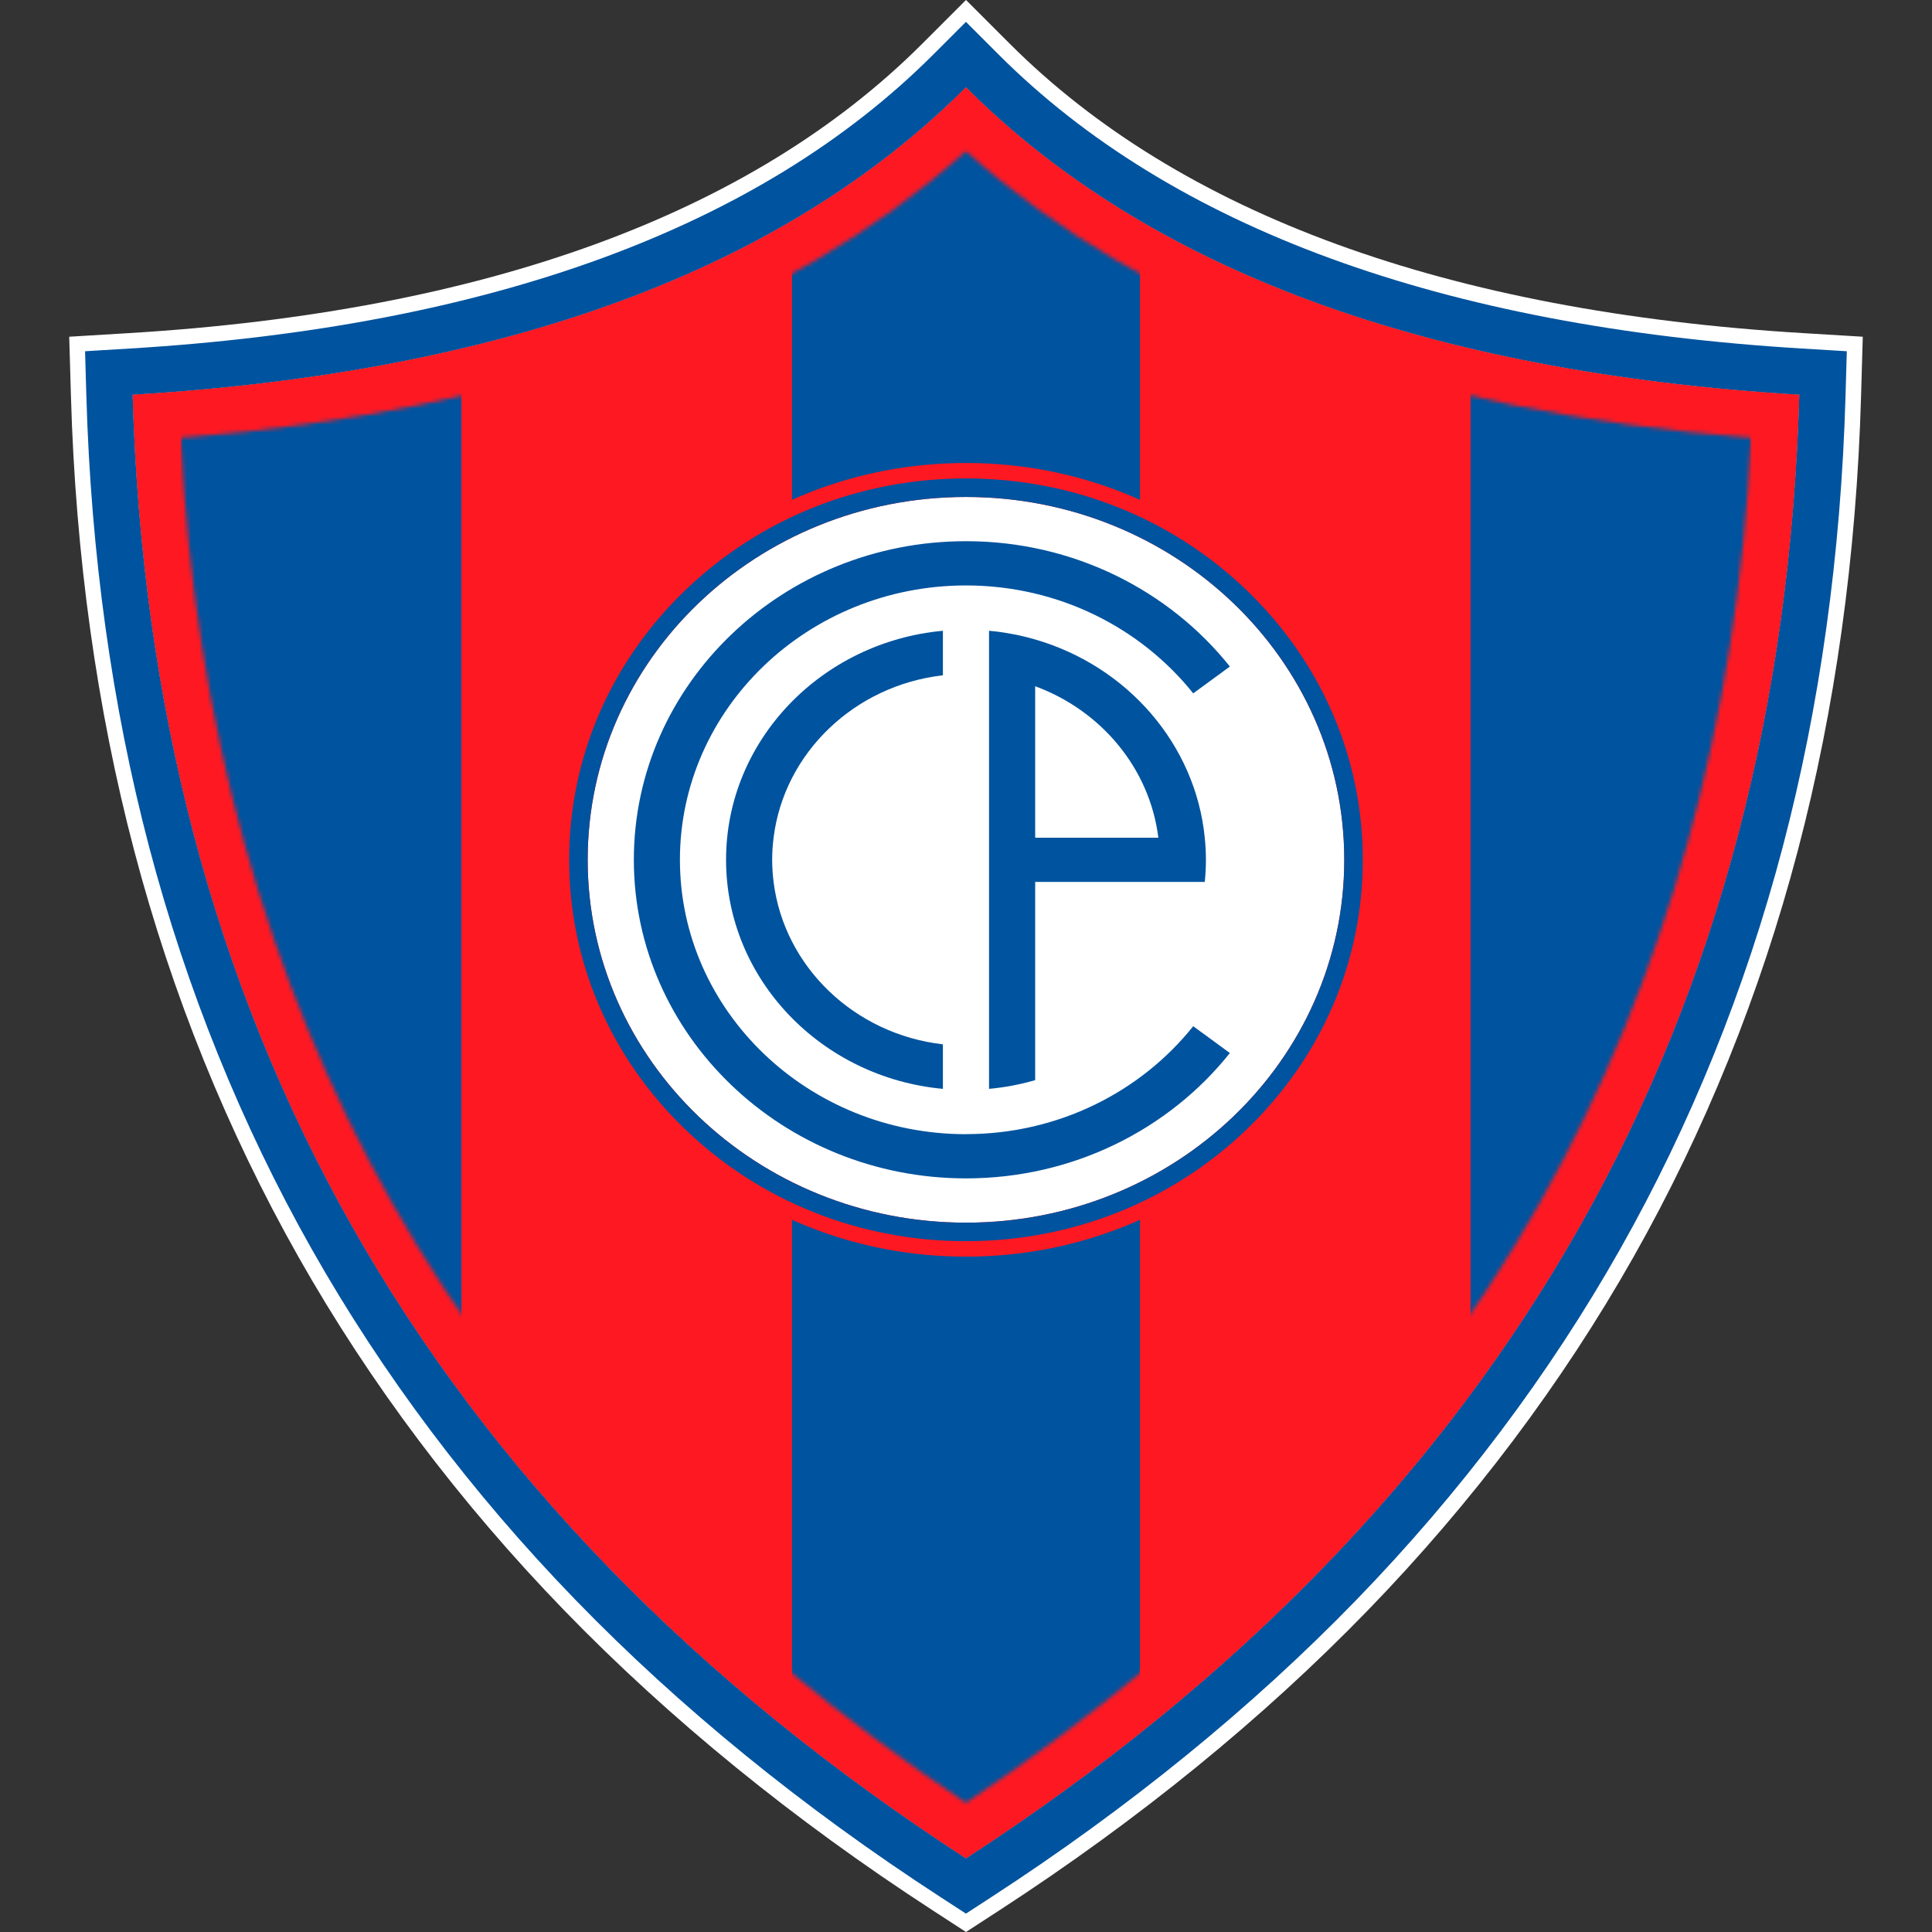
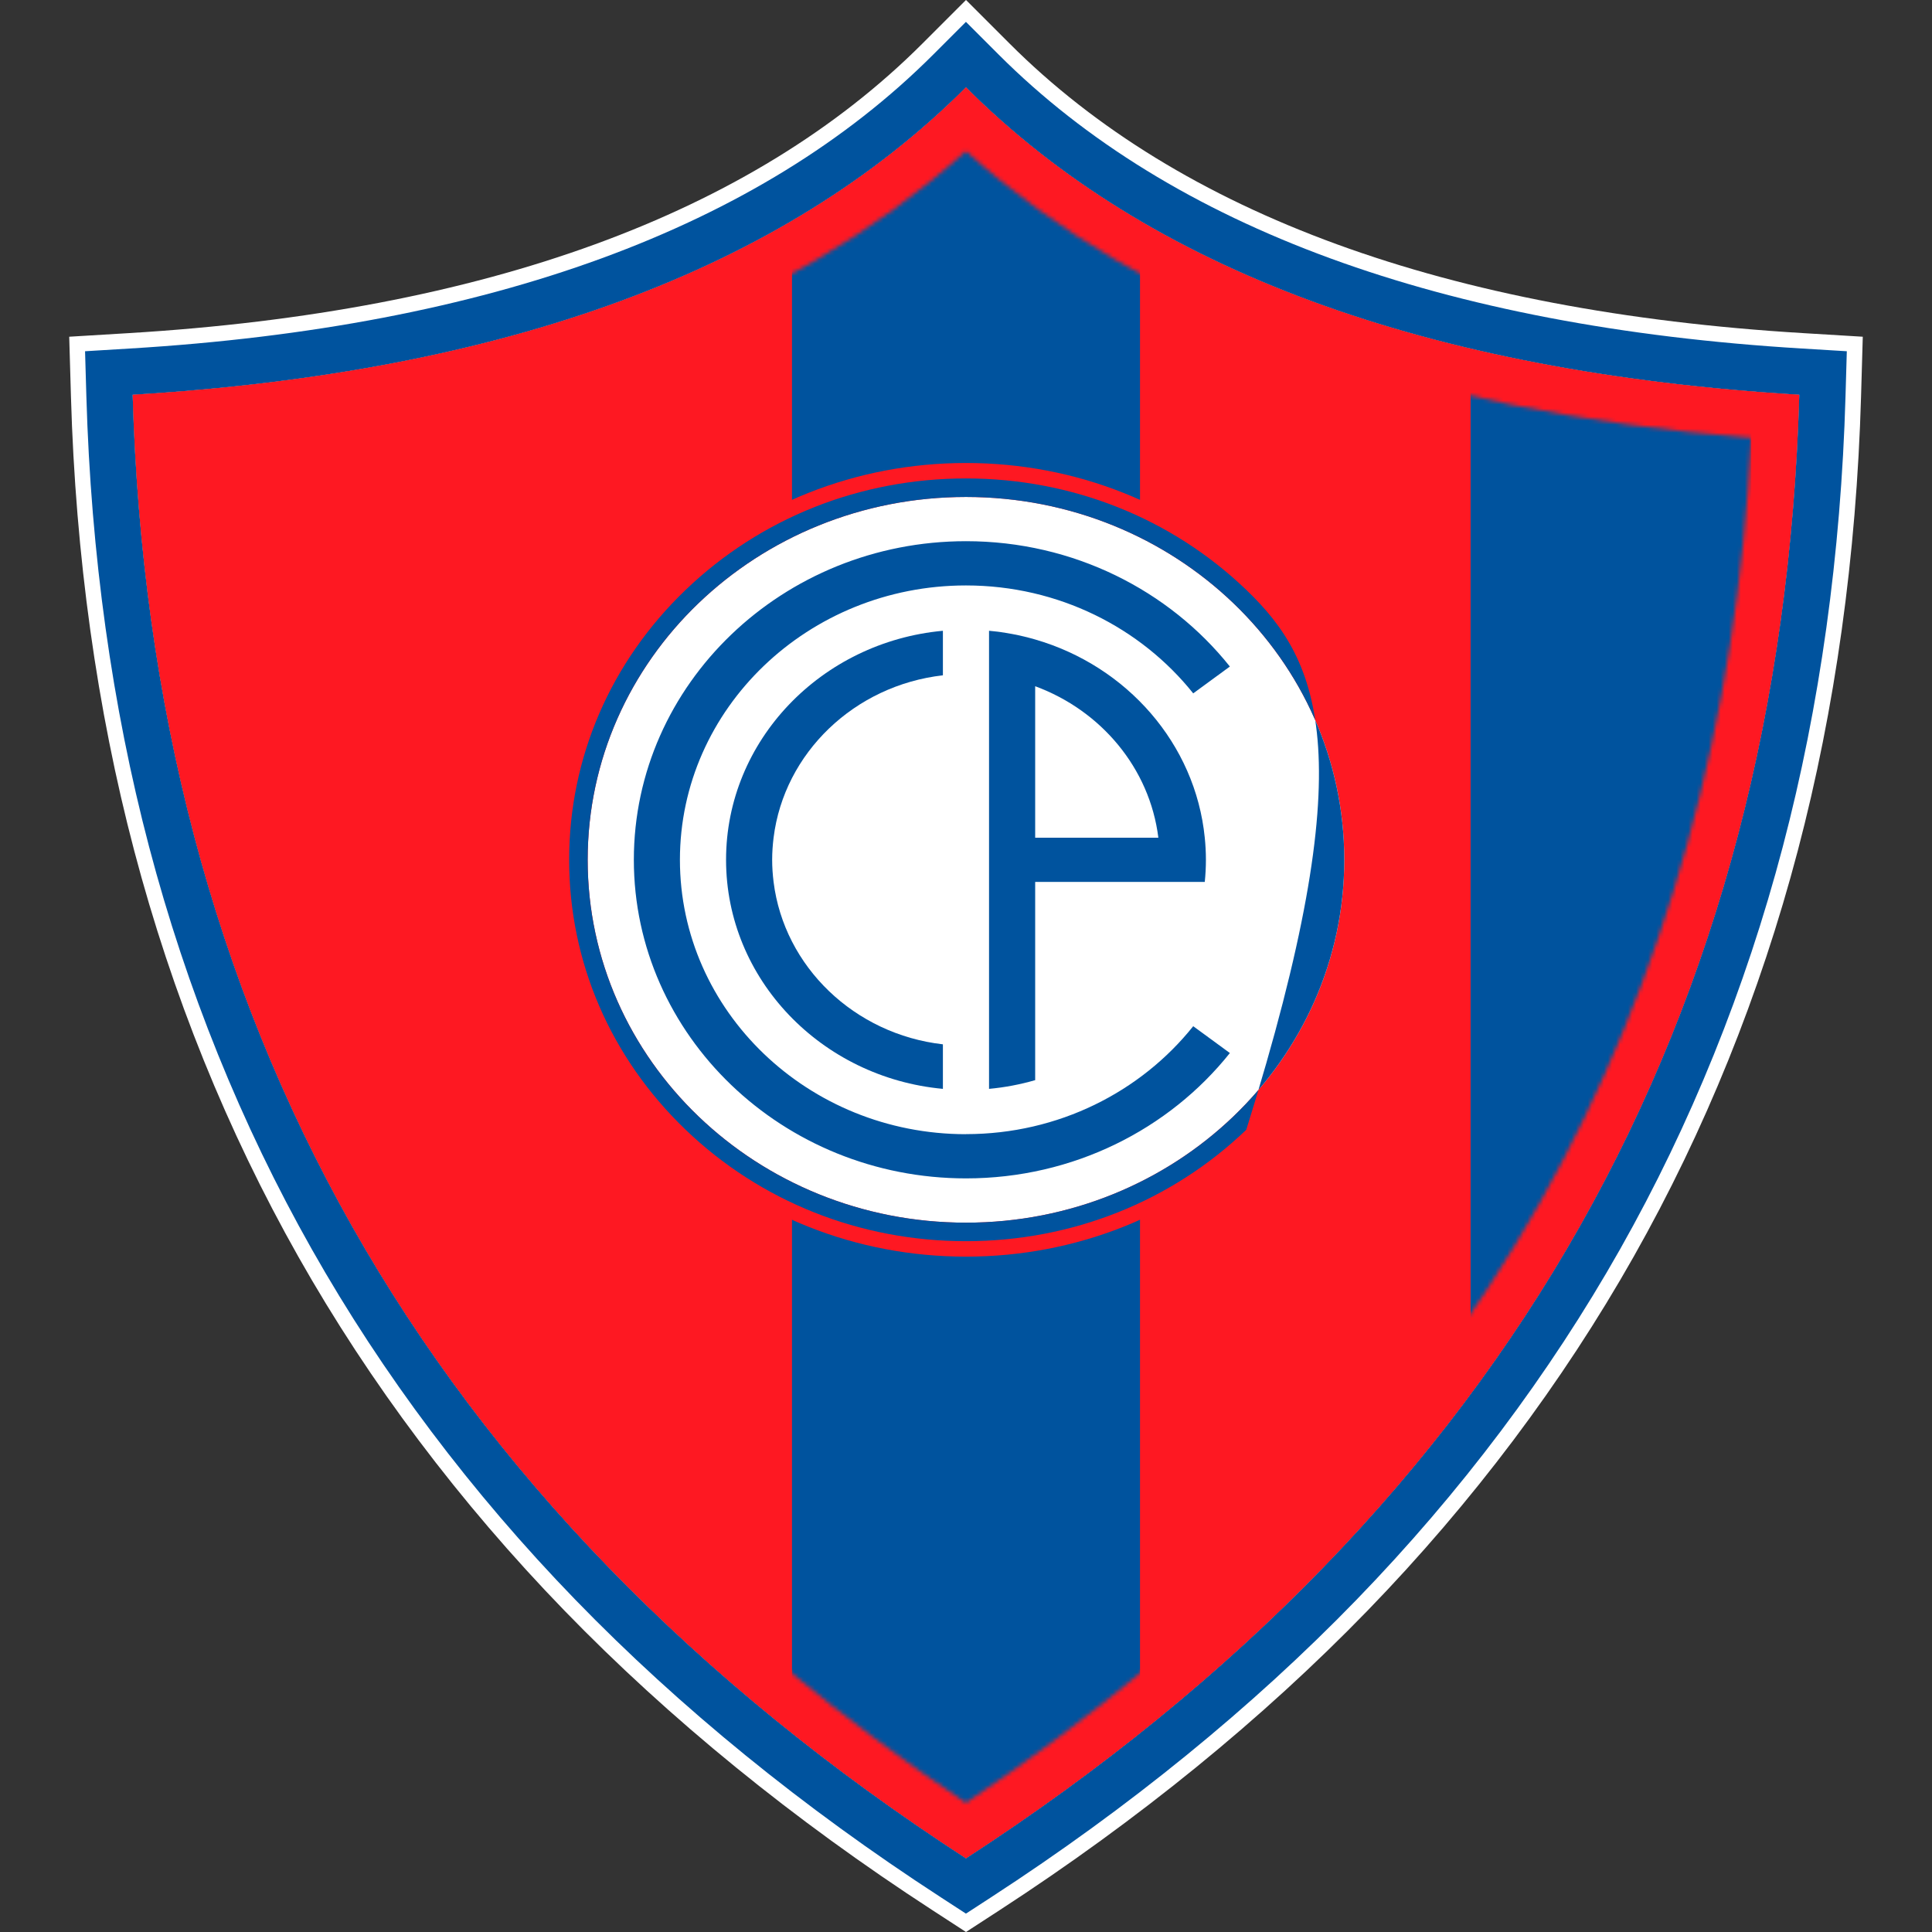
<svg xmlns="http://www.w3.org/2000/svg" width="480" height="480" viewBox="0 0 480 480" fill="none">
  <rect x="0" y="0" width="480" height="480" fill="#333333" stroke="none" />
  <path d="M239.992 21.697C285.305 67.01 354.317 92.466 447.021 98.075C442.586 251.927 375.101 373.908 239.992 461.702C104.884 373.908 37.398 251.927 32.964 98.075C125.668 92.474 194.68 67.01 239.992 21.697ZM239.992 0L229.144 10.849C186.777 53.222 120.458 77.413 32.035 82.761L17.197 83.658L17.627 98.52C18.77 138.085 24.056 176.048 33.347 211.363C42.731 247.024 56.449 280.951 74.118 312.215C91.887 343.648 114.136 373.24 140.253 400.17C166.4 427.13 197.143 452.165 231.637 474.568L240 480L248.363 474.568C282.849 452.157 313.592 427.13 339.747 400.17C365.863 373.24 388.113 343.648 405.882 312.215C423.559 280.951 437.277 247.016 446.652 211.363C455.943 176.055 461.23 138.093 462.373 98.52L462.802 83.658L447.964 82.761C359.541 77.413 293.23 53.222 250.856 10.849L240.008 0L239.992 0Z" fill="white" />
  <path d="M239.992 21.697C285.304 67.01 354.316 92.466 447.02 98.075C442.586 251.927 375.1 373.908 239.992 461.702C104.883 373.908 37.398 251.927 32.963 98.075C125.667 92.474 194.679 67.01 239.992 21.697ZM239.992 5.424L231.852 13.565C188.803 56.614 121.655 81.188 32.265 86.589L21.133 87.264L21.455 98.412C22.59 137.687 27.831 175.357 37.045 210.389C46.344 245.727 59.939 279.355 77.447 310.336C95.055 341.485 117.113 370.816 142.999 397.508C168.947 424.261 199.467 449.111 233.716 471.361L239.984 475.435L246.252 471.361C280.501 449.111 311.022 424.261 336.969 397.508C362.856 370.816 384.913 341.485 402.521 310.336C420.037 279.355 433.625 245.727 442.923 210.389C452.138 175.365 457.386 137.687 458.513 98.412L458.836 87.264L447.703 86.589C358.321 81.188 291.166 56.614 248.117 13.565L239.977 5.424H239.992Z" fill="#00539E" />
  <path d="M239.992 21.697C194.68 67.017 125.668 92.474 32.964 98.075C37.398 251.927 104.884 373.908 239.992 461.702C375.109 373.908 442.586 251.927 447.021 98.075C354.317 92.474 285.305 67.01 239.992 21.697Z" fill="#FE1822" />
  <mask id="mask0_512_922" style="mask-type:luminance" maskUnits="userSpaceOnUse" x="44" y="37" width="392" height="411">
    <path d="M239.992 447.915C177.762 406.3 129.841 356.231 97.487 298.996C66.092 243.456 48.415 179.508 44.894 108.777C129.304 102.064 194.825 78.142 239.984 37.548C285.151 78.134 350.664 102.057 435.074 108.777C431.553 179.516 413.876 243.464 382.481 298.996C350.127 356.223 302.214 406.3 239.976 447.915H239.992Z" fill="white" />
  </mask>
  <g mask="url(#mask0_512_922)">
-     <path d="M114.626 -70.048H44.9V492.682H114.626V-70.048Z" fill="#00539E" />
    <path d="M435.089 -70.048H365.363V492.682H435.089V-70.048Z" fill="#00539E" />
    <path d="M283.232 -70.048H196.766V492.682H283.232V-70.048Z" fill="#00539E" />
  </g>
  <path d="M239.992 307.988C294.229 307.988 338.197 265.737 338.197 213.619C338.197 161.5 294.229 119.25 239.992 119.25C185.755 119.25 141.787 161.5 141.787 213.619C141.787 265.737 185.755 307.988 239.992 307.988Z" fill="white" />
  <path d="M239.992 123.47C291.895 123.47 333.977 163.834 333.977 213.619C333.977 263.404 291.895 303.768 239.992 303.768C188.089 303.768 146.007 263.404 146.007 213.619C146.007 163.834 188.089 123.47 239.992 123.47ZM239.992 115.03C212.702 115.03 187.023 125.242 167.689 143.786C148.263 162.422 137.567 187.219 137.567 213.619C137.567 240.019 148.263 264.824 167.689 283.452C187.023 301.996 212.694 312.208 239.992 312.208C267.29 312.208 292.961 301.996 312.296 283.452C331.722 264.816 342.417 240.019 342.417 213.619C342.417 187.219 331.722 162.414 312.296 143.786C292.961 125.242 267.29 115.03 239.992 115.03Z" fill="#FE1822" />
-   <path d="M239.992 123.47C291.895 123.47 333.977 163.834 333.977 213.619C333.977 263.404 291.895 303.768 239.992 303.768C188.089 303.768 146.007 263.404 146.007 213.619C146.007 163.834 188.089 123.47 239.992 123.47ZM239.992 118.866C213.691 118.866 188.964 128.702 170.351 146.548C151.684 164.455 141.403 188.27 141.403 213.619C141.403 238.968 151.684 262.783 170.351 280.69C188.964 298.543 213.699 308.371 239.992 308.371C266.285 308.371 291.02 298.536 309.633 280.69C328.3 262.783 338.581 238.968 338.581 213.619C338.581 188.27 328.3 164.455 309.633 146.548C291.02 128.695 266.285 118.866 239.992 118.866Z" fill="#00539E" />
+   <path d="M239.992 123.47C291.895 123.47 333.977 163.834 333.977 213.619C333.977 263.404 291.895 303.768 239.992 303.768C188.089 303.768 146.007 263.404 146.007 213.619C146.007 163.834 188.089 123.47 239.992 123.47ZM239.992 118.866C213.691 118.866 188.964 128.702 170.351 146.548C151.684 164.455 141.403 188.27 141.403 213.619C141.403 238.968 151.684 262.783 170.351 280.69C188.964 298.543 213.699 308.371 239.992 308.371C266.285 308.371 291.02 298.536 309.633 280.69C338.581 188.27 328.3 164.455 309.633 146.548C291.02 128.695 266.285 118.866 239.992 118.866Z" fill="#00539E" />
  <path d="M180.387 213.619C180.387 243.287 204.079 267.747 234.261 270.524V259.461C212.288 256.952 194.818 240.188 192.194 219.112C191.972 217.309 191.841 215.476 191.841 213.619C191.841 211.762 191.972 209.928 192.194 208.125C194.811 187.05 212.288 170.286 234.261 167.777V156.714C204.071 159.491 180.387 183.95 180.387 213.619Z" fill="#00539E" />
  <path d="M299.322 208.125C296.99 184.763 279.934 165.468 257.186 158.877C253.503 157.811 249.667 157.074 245.724 156.714V270.524C249.667 270.163 253.496 269.427 257.186 268.36V219.112H299.322C299.506 217.302 299.606 215.468 299.606 213.619C299.606 211.77 299.506 209.936 299.322 208.125ZM257.186 208.125V170.493C273.559 176.516 285.65 190.871 287.791 208.125H257.186Z" fill="#00539E" />
  <path d="M239.992 281.787C200.802 281.787 168.924 251.205 168.924 213.619C168.924 176.033 200.802 145.451 239.992 145.451C262.978 145.451 283.448 155.977 296.452 172.265L305.559 165.598C290.468 146.686 266.691 134.457 239.999 134.457C194.495 134.457 157.477 169.964 157.477 213.611C157.477 257.259 194.495 292.766 239.999 292.766C266.691 292.766 290.468 280.544 305.559 261.624L296.452 254.957C283.455 271.245 262.986 281.772 239.992 281.772V281.787Z" fill="#00539E" />
</svg>